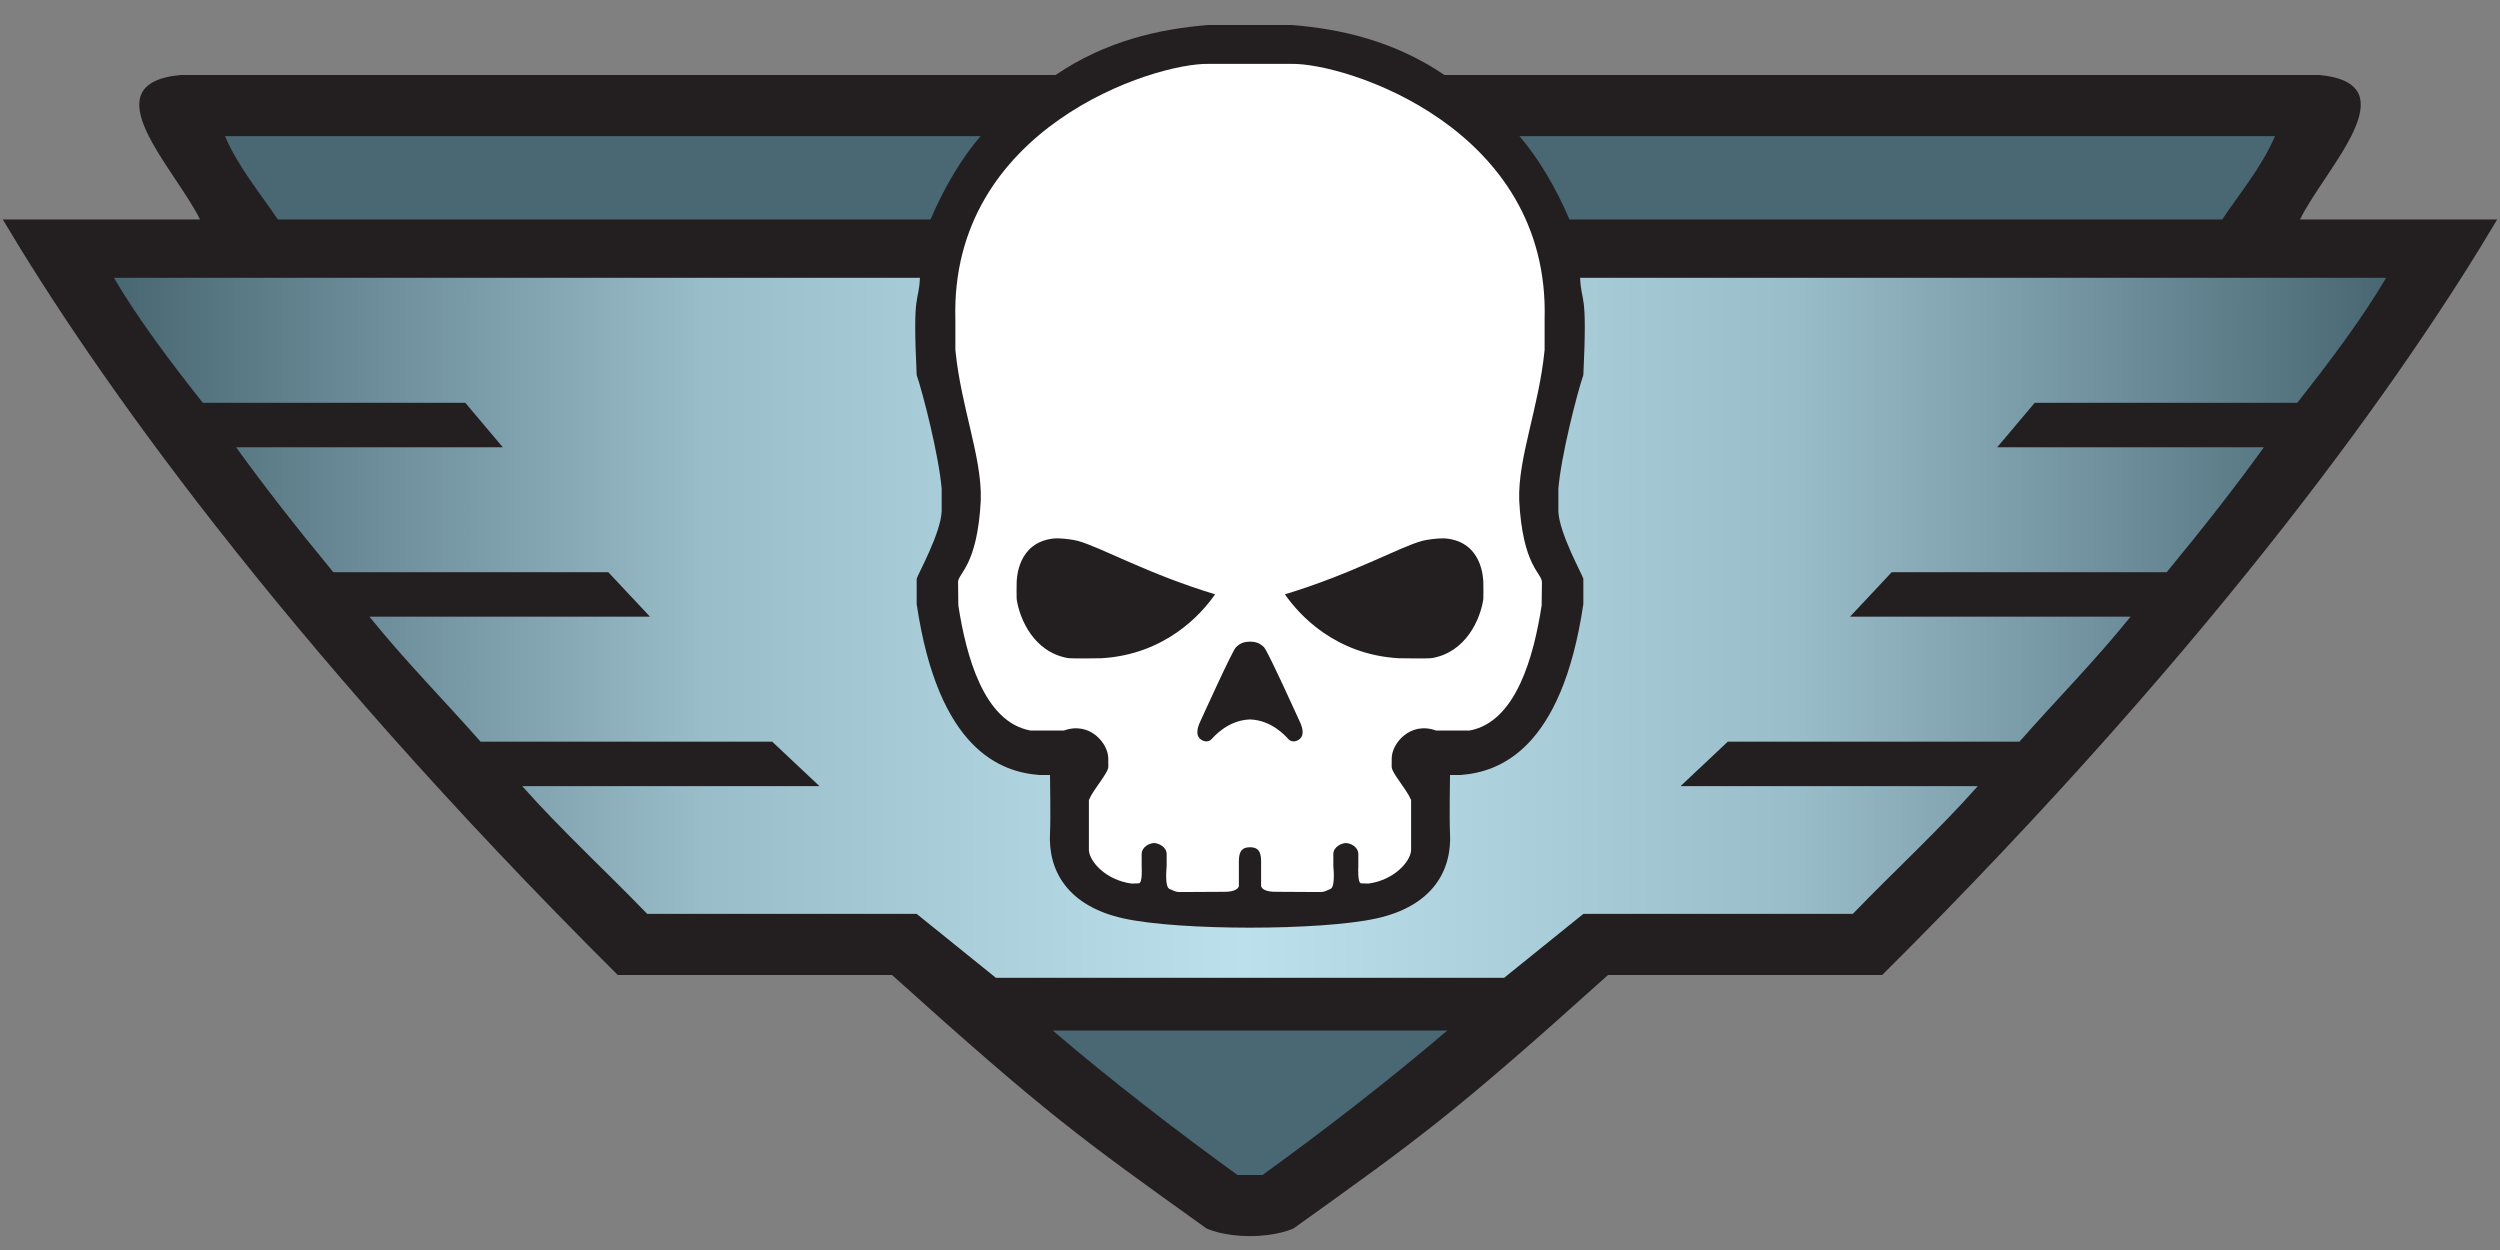
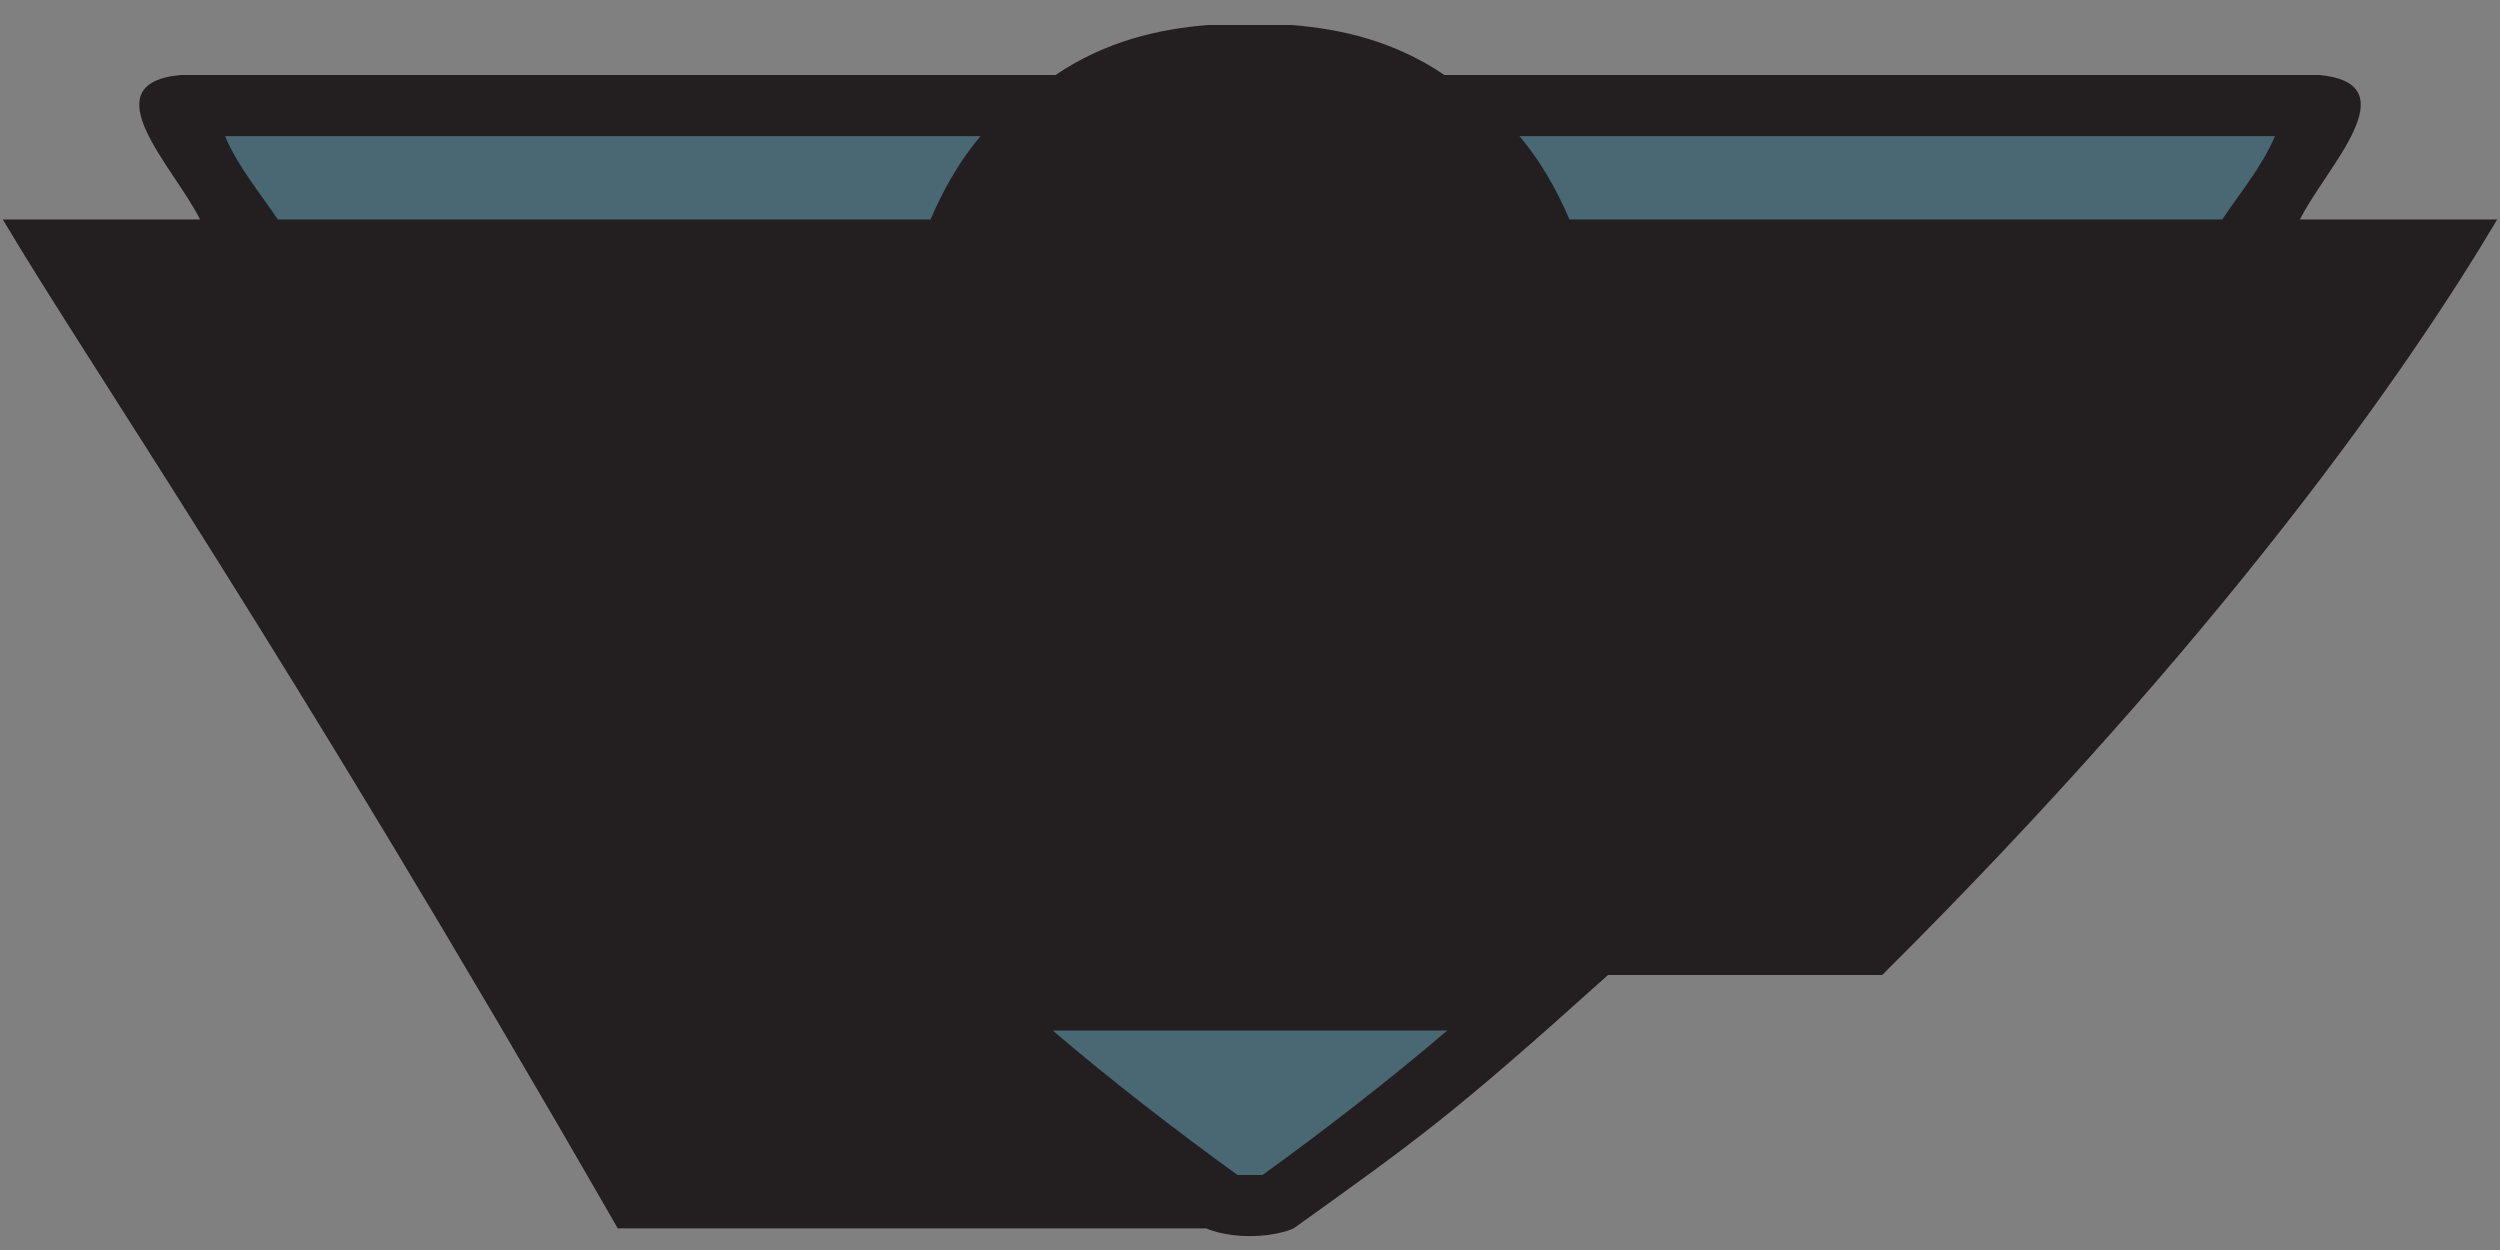
<svg xmlns="http://www.w3.org/2000/svg" xmlns:ns1="http://www.inkscape.org/namespaces/inkscape" xmlns:ns2="http://sodipodi.sourceforge.net/DTD/sodipodi-0.dtd" xmlns:xlink="http://www.w3.org/1999/xlink" width="238.125mm" height="119.062mm" viewBox="0 0 238.125 119.062" version="1.1" id="svg1" xml:space="preserve" ns1:version="1.3.2 (091e20e, 2023-11-25, custom)" ns2:docname="U.svg">
  <rect x="0" y="0" width="238.125" height="119.062" fill="#808080" stroke="none" />
  <ns2:namedview id="namedview1" pagecolor="#505050" bordercolor="#ffffff" borderopacity="1" ns1:showpageshadow="0" ns1:pageopacity="0" ns1:pagecheckerboard="1" ns1:deskcolor="#505050" ns1:document-units="px" showguides="false" ns1:zoom="1.3636467" ns1:cx="456.12987" ns1:cy="197.63183" ns1:window-width="1920" ns1:window-height="1010" ns1:window-x="-6" ns1:window-y="-6" ns1:window-maximized="1" ns1:current-layer="layer1">
    <ns2:guide position="121.382,120.476" orientation="0,-1" id="guide27" ns1:locked="false" />
  </ns2:namedview>
  <defs id="defs1">
    <linearGradient id="linearGradient29" ns1:collect="always">
      <stop style="stop-color:#486773;stop-opacity:1;" offset="0" id="stop29" />
      <stop style="stop-color:#9abdca;stop-opacity:1;" offset="0.26" id="stop32" />
      <stop style="stop-color:#bce0ec;stop-opacity:1;" offset="0.497" id="stop30" />
      <stop style="stop-color:#9abdca;stop-opacity:1;" offset="0.74" id="stop33" />
      <stop style="stop-color:#486773;stop-opacity:1;" offset="1" id="stop31" />
    </linearGradient>
    <linearGradient ns1:collect="always" xlink:href="#linearGradient29" id="linearGradient30" x1="-3.08" y1="148.765" x2="213.349" y2="148.765" gradientUnits="userSpaceOnUse" spreadMethod="reflect" />
  </defs>
  <g ns1:label="Layer 1" ns1:groupmode="layer" id="layer1" transform="translate(13.928,-88.969)" style="display:inline">
-     <path style="display:inline;opacity:1;fill:#231f20;fill-opacity:1;stroke:none;stroke-width:0.845;stroke-dasharray:none" d="M 100.983,205.975 C 88.942,197.35 85.845,195.167 71.036,181.838 H 44.916 C 12.503,149.584 -5.264,124.032 -13.664,109.871 H 5.122 C 2.737,105.003 -5.471,96.943 3.27,96.112 l 83.344,7e-5 C 91.376,92.88 96.476,91.72 101.166,91.35 l 3.969,-2e-6 3.969,-10e-7 c 4.69,0.37 9.79,1.53 14.552,4.763 l 83.344,-6.9e-5 c 8.741,0.831 0.533,8.89 -1.852,13.758 h 18.785 c -8.4,14.161 -26.166,39.713 -58.58,71.967 h -26.119 c -14.809,13.329 -17.907,15.513 -29.947,24.137 -5.9e-4,4.2e-4 -1.499,0.734 -4.152,0.734 -2.653,2e-5 -4.151,-0.733 -4.152,-0.734 z" id="path16" ns1:label="Background" ns2:nodetypes="scccccccccccccccscs" />
+     <path style="display:inline;opacity:1;fill:#231f20;fill-opacity:1;stroke:none;stroke-width:0.845;stroke-dasharray:none" d="M 100.983,205.975 H 44.916 C 12.503,149.584 -5.264,124.032 -13.664,109.871 H 5.122 C 2.737,105.003 -5.471,96.943 3.27,96.112 l 83.344,7e-5 C 91.376,92.88 96.476,91.72 101.166,91.35 l 3.969,-2e-6 3.969,-10e-7 c 4.69,0.37 9.79,1.53 14.552,4.763 l 83.344,-6.9e-5 c 8.741,0.831 0.533,8.89 -1.852,13.758 h 18.785 c -8.4,14.161 -26.166,39.713 -58.58,71.967 h -26.119 c -14.809,13.329 -17.907,15.513 -29.947,24.137 -5.9e-4,4.2e-4 -1.499,0.734 -4.152,0.734 -2.653,2e-5 -4.151,-0.733 -4.152,-0.734 z" id="path16" ns1:label="Background" ns2:nodetypes="scccccccccccccccscs" />
    <g id="g28" ns1:label="Center" style="display:inline">
-       <path id="path17" style="display:inline;fill:#ffffff;fill-opacity:1;stroke:none;stroke-width:0.845" ns1:label="Skull" d="M 101.166,95.054 C 96.007,94.966 76.547,101.121 77.072,119.396 v 2.91 c 0.547,5.519 2.553,10.247 2.42,14.325 -0.326,6.285 -2.175,6.925 -2.164,7.794 l 0.026,2.215 c 0.733,4.719 2.392,11.102 6.878,11.913 h 3.175 c 2.478,-0.899 4.221,1.234 4.229,2.646 l 0.005,0.794 c 0.003,0.607 -1.391,2.092 -1.852,3.175 v 2.377 2.386 c 0.038,1.064 1.567,2.85 4.051,3.197 l 0.711,-0.022 c 0.36,-0.022 0.268,-1.594 0.265,-1.587 v -1.191 c 0,-0.718 0.78,-1.058 1.183,-1.058 0.38,0 1.199,0.339 1.198,1.058 l -0.002,1.191 c 0,0 -0.209,1.913 0.266,2.117 0.328,0.141 0.601,0.3 0.924,0.299 l 4.357,-0.023 c 0.694,-0.004 1.236,-0.173 1.333,-0.54 v -2.381 c 0,-0.997 0.354,-1.323 1.059,-1.323 0.705,0 1.058,0.326 1.058,1.323 v 2.381 c 0.097,0.367 0.64,0.536 1.334,0.54 l 4.357,0.023 c 0.324,0.002 0.596,-0.158 0.924,-0.299 0.475,-0.204 0.267,-2.117 0.267,-2.117 l -0.002,-1.191 c -0.001,-0.719 0.818,-1.058 1.198,-1.058 0.403,0 1.183,0.34 1.183,1.058 v 1.191 c -0.003,-0.006 -0.095,1.566 0.265,1.587 l 0.711,0.022 c 2.484,-0.347 4.014,-2.133 4.051,-3.197 v -2.386 -2.377 c -0.461,-1.083 -1.855,-2.568 -1.852,-3.175 l 0.004,-0.794 c 0.008,-1.411 1.751,-3.545 4.229,-2.646 h 3.175 c 4.486,-0.811 6.146,-7.195 6.878,-11.913 l 0.026,-2.215 c 0.01,-0.869 -1.839,-1.509 -2.164,-7.794 -0.133,-4.077 1.873,-8.806 2.42,-14.325 v -2.91 c 0.525,-18.275 -18.935,-24.43 -24.094,-24.342 h -3.969 z m 22.402,45.193 c 0.085,9.1e-4 0.161,0.004 0.227,0.011 3.508,0.348 3.543,3.878 3.563,4.141 0.008,0.106 0.021,1.495 0.002,1.624 -0.278,1.92 -1.645,5.069 -4.895,5.629 -0.342,0.059 -3.137,0.016 -3.174,0.014 -6.019,-0.351 -9.474,-4.117 -10.829,-6.089 6.456,-1.957 10.907,-4.506 13.084,-5.093 0.449,-0.121 1.429,-0.244 2.022,-0.237 z m -36.592,0.005 c 0.587,0.024 1.362,0.129 1.747,0.233 2.177,0.587 6.628,3.135 13.084,5.093 -1.356,1.972 -4.81,5.738 -10.829,6.089 -0.037,0.002 -2.832,0.045 -3.174,-0.014 -3.249,-0.56 -4.617,-3.709 -4.895,-5.629 -0.019,-0.129 -0.006,-1.518 0.002,-1.624 0.02,-0.263 0.054,-3.793 3.563,-4.141 0.132,-0.013 0.307,-0.014 0.502,-0.006 z m 18.159,9.836 c 0.627,0 0.985,0.187 1.338,0.534 0.353,0.348 3.156,6.555 3.428,7.137 0.272,0.582 0.388,1.252 -0.017,1.589 -0.405,0.338 -0.843,0.292 -1.091,0.024 -0.205,-0.221 -1.559,-1.813 -3.659,-1.876 -2.1,0.063 -3.454,1.655 -3.659,1.876 -0.248,0.268 -0.686,0.313 -1.091,-0.024 -0.405,-0.338 -0.288,-1.007 -0.017,-1.589 0.272,-0.582 3.074,-6.789 3.428,-7.137 0.353,-0.348 0.712,-0.534 1.338,-0.534 z" />
      <g id="g27" ns1:label="Wings" style="display:inline">
        <path style="display:inline;opacity:1;fill:#496873;fill-opacity:1;stroke:none;stroke-width:0.845" d="m 106.325,200.887 c 5.958,-4.306 12.189,-9.137 17.595,-13.758 H 86.349 c 5.406,4.622 11.637,9.452 17.595,13.758 z" id="path27" ns2:nodetypes="ccccc" ns1:label="Bottom" />
-         <path style="display:inline;opacity:1;fill:url(#linearGradient30);stroke:none;stroke-width:0.845" d="m 129.344,182.102 7.541,-6.085 h 25.665 c 3.832,-3.969 8.353,-8.146 11.906,-12.171 h -28.31 l 4.498,-4.233 h 27.781 c 3.475,-3.951 7.192,-7.693 10.583,-11.906 h -26.723 l 3.969,-4.233 h 26.194 c 3.491,-4.242 6.59,-8.188 9.26,-11.906 h -25.4 l 3.572,-4.233 h 25.003 c 3.288,-4.154 6.269,-8.165 8.467,-11.906 h -76.773 c 0.116,2.601 0.711,0.945 0.309,9.26 -0.6,1.744 -2.118,7.674 -2.381,10.848 v 2.117 c 0.069,2.089 2.284,6.042 2.381,6.444 v 2.4 c -2.063,13.97 -8.072,16.02 -11.715,16.291 h -0.985 c 0,0 -0.072,4.181 0,5.556 0.187,3.556 -1.668,6.929 -7.02,8.107 -5.316,1.171 -18.751,1.169 -24.061,0 -5.351,-1.179 -7.206,-4.551 -7.02,-8.107 0.072,-1.375 0,-5.556 0,-5.556 h -0.985 c -3.643,-0.271 -9.652,-2.321 -11.715,-16.291 v -2.4 c 0.098,-0.403 2.312,-4.355 2.381,-6.444 v -2.117 c -0.263,-3.174 -1.782,-9.104 -2.381,-10.848 -0.402,-8.316 0.193,-6.659 0.309,-9.26 H -3.08 c 2.197,3.741 5.179,7.752 8.467,11.906 H 30.39 l 3.572,4.233 H 8.561 c 2.67,3.718 5.769,7.664 9.26,11.906 h 26.194 l 3.969,4.233 H 21.261 c 3.391,4.214 7.109,7.955 10.583,11.906 h 27.781 l 4.498,4.233 H 35.814 c 3.553,4.024 8.075,8.202 11.906,12.171 h 25.665 l 7.541,6.085 z" id="path26" ns2:nodetypes="ccccccccccccccccccccccccssssccccccccccccccccccccccccc" ns1:label="Middle" />
        <path id="path18-9" style="display:inline;opacity:1;fill:#496873;fill-opacity:1;stroke:none;stroke-width:0.845" d="m 202.766,101.933 c -1.263,2.968 -3.447,5.555 -5.027,7.938 h -62.177 c -1.32,-3.101 -2.969,-5.84 -4.763,-7.938 z m -195.263,0 c 1.263,2.968 3.447,5.555 5.027,7.938 h 62.177 c 1.32,-3.101 2.969,-5.84 4.763,-7.938 z" ns1:label="Top" />
      </g>
    </g>
  </g>
</svg>